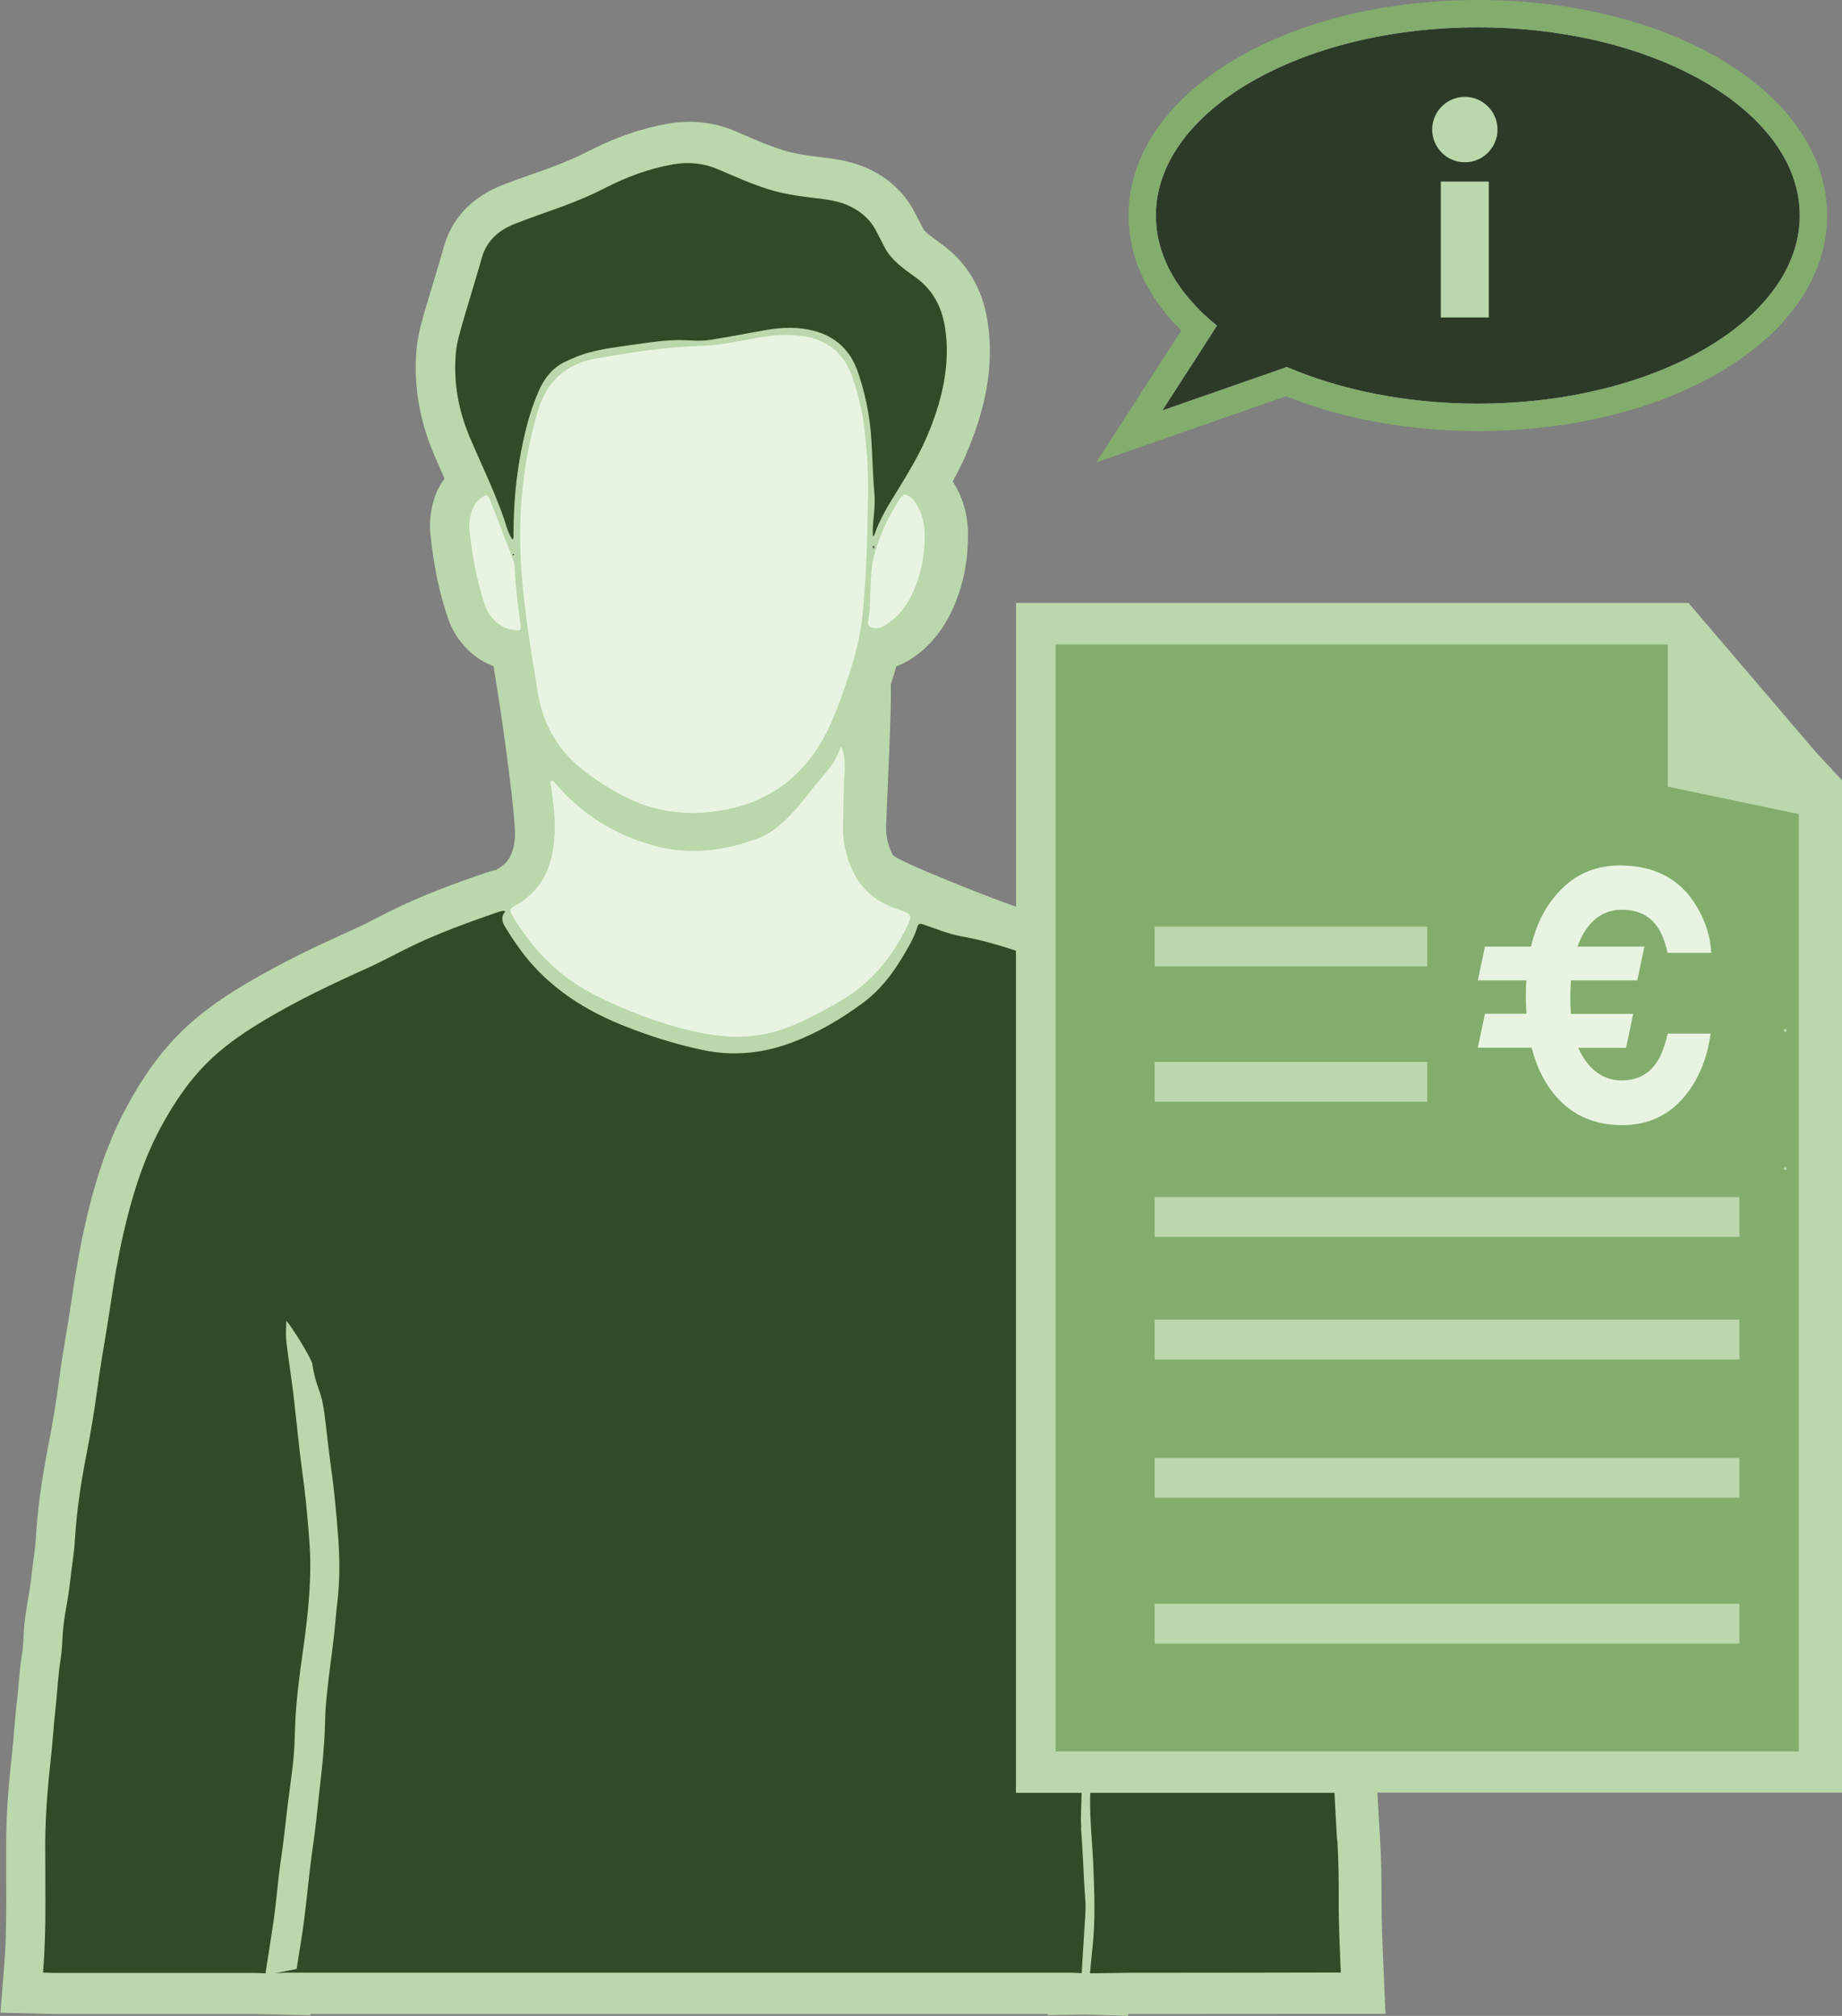
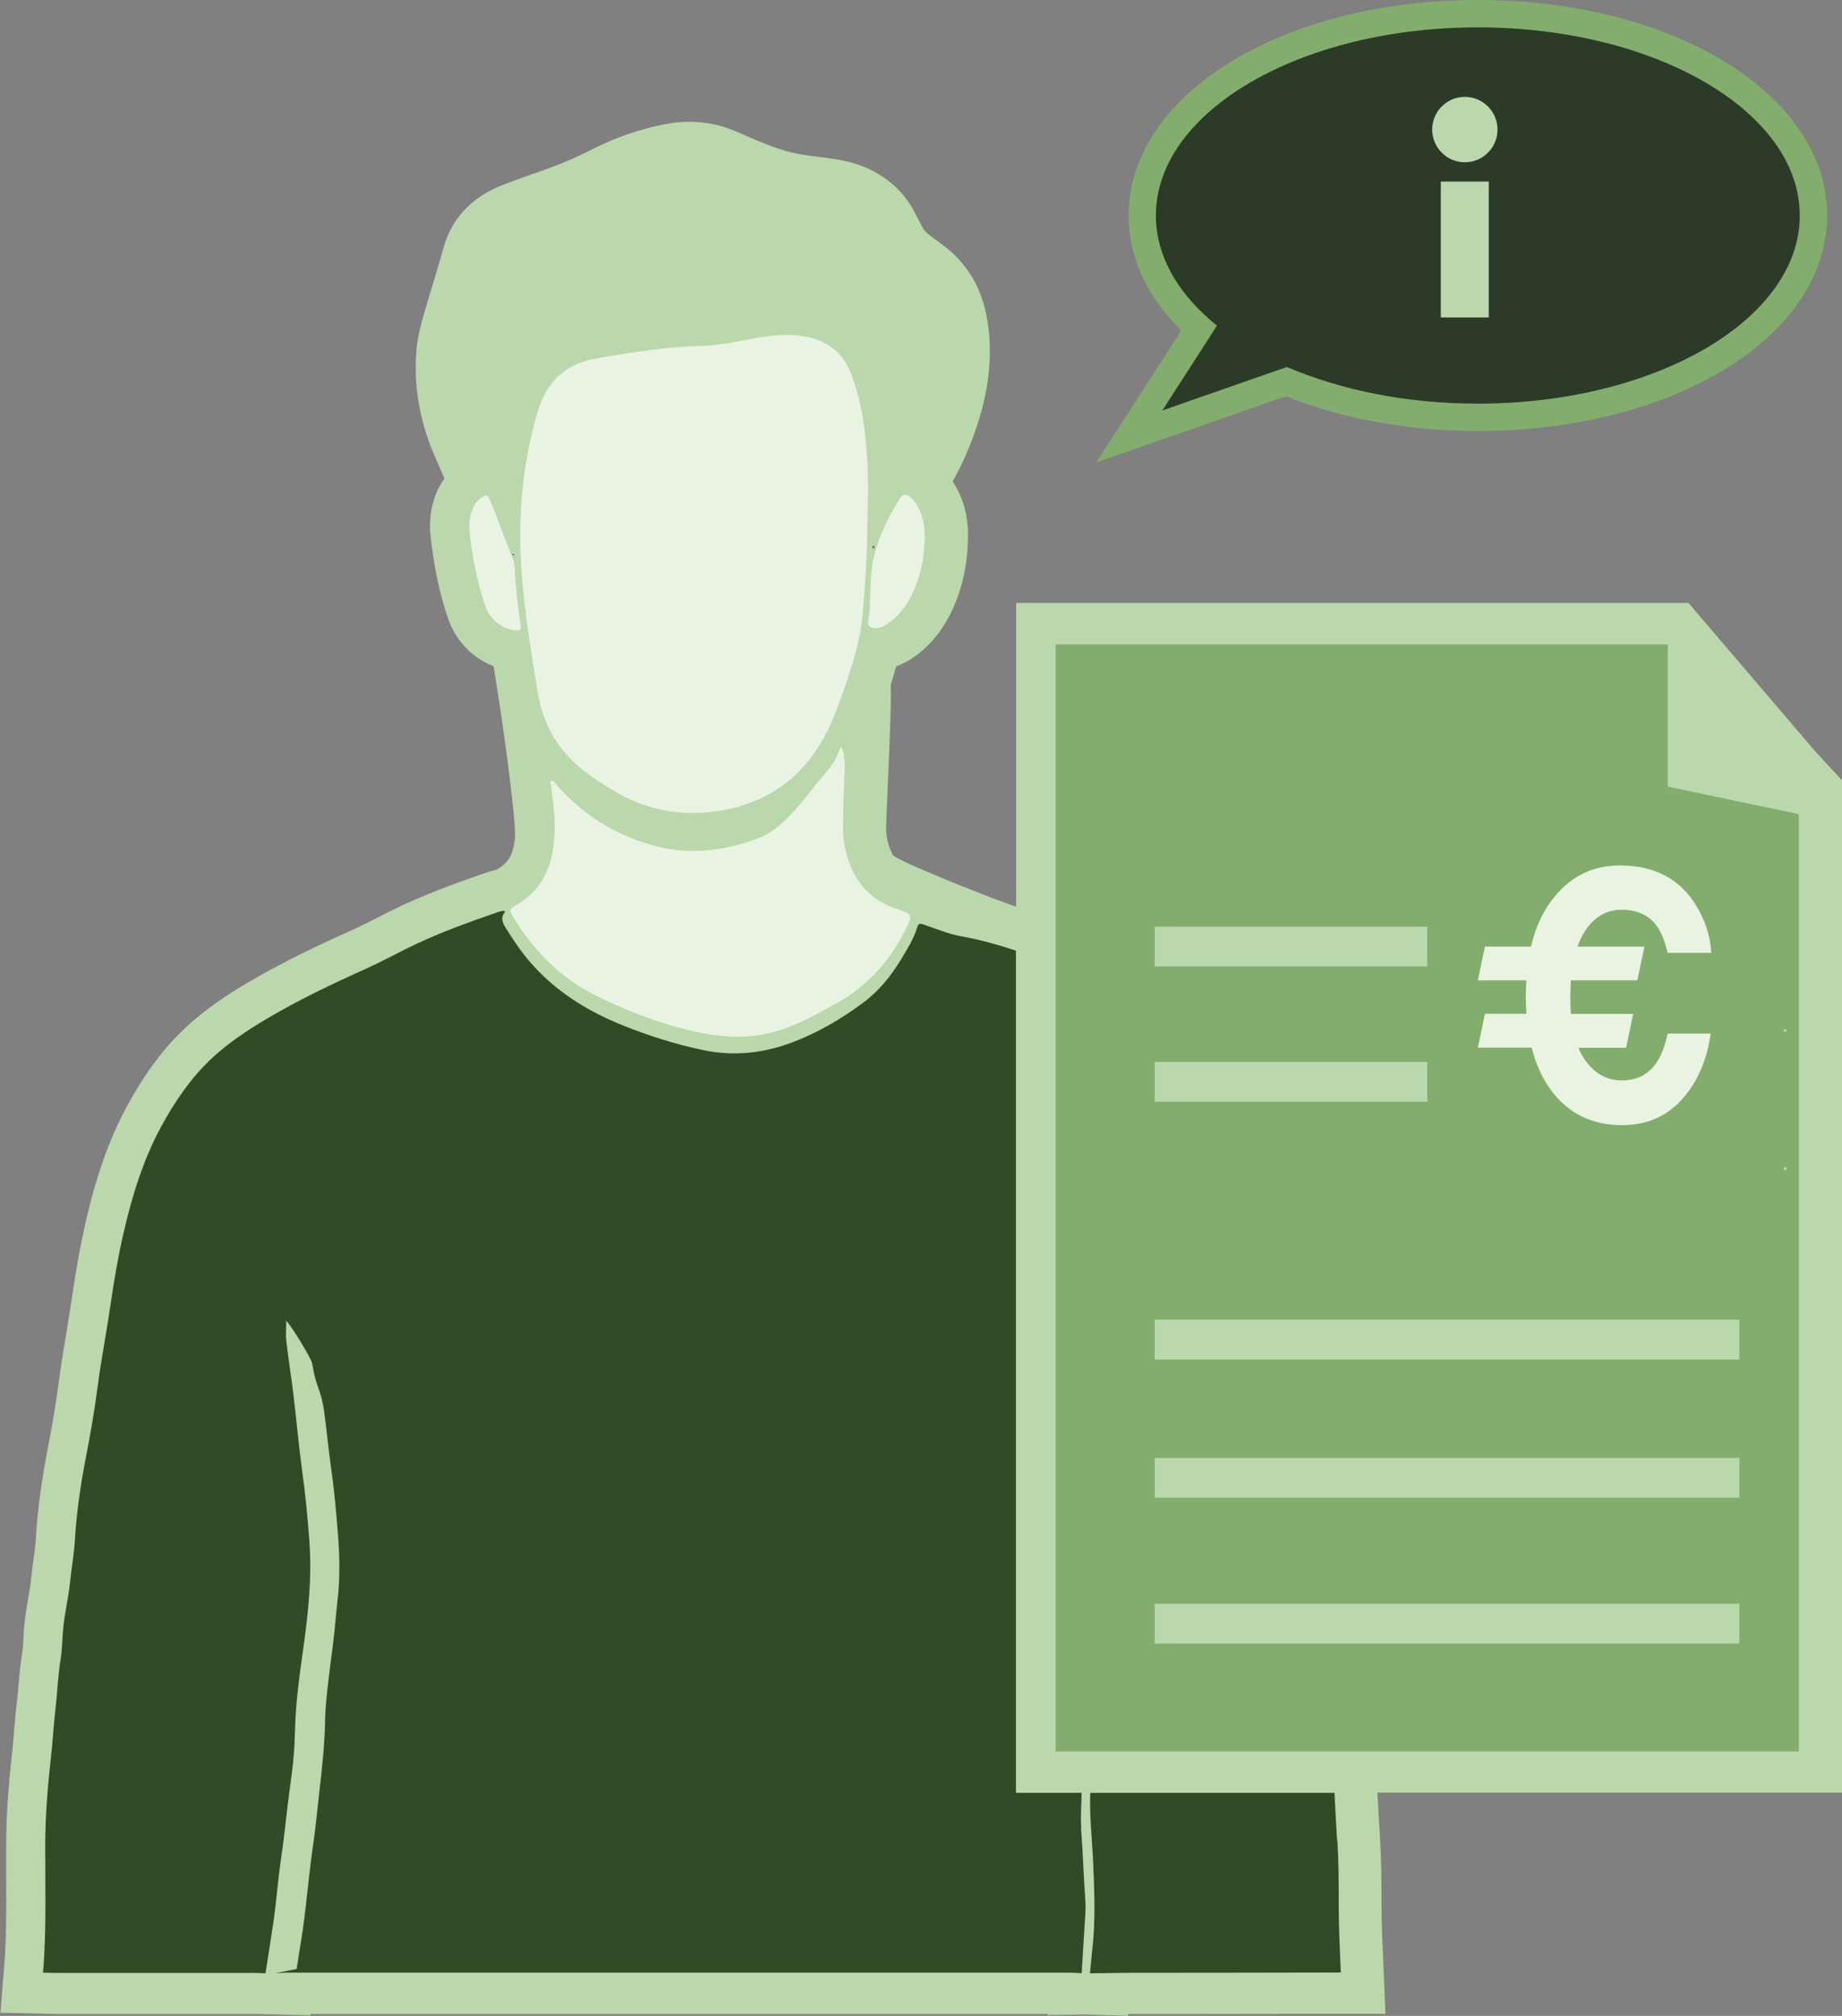
<svg xmlns="http://www.w3.org/2000/svg" width="106" height="116" viewBox="0 0 106 116" fill="none">
  <rect x="0" y="0" width="106" height="116" fill="#808080" stroke="none" />
  <g clip-path="url(#clip0_3101_251)">
    <path d="M106 44.902L104.451 43.225L97.169 34.698H58.473V52.17C57.624 51.918 51.561 49.54 51.372 49.186C51.097 48.658 50.971 48.091 50.995 47.453C51.034 46.28 51.341 40.06 51.254 39.422C51.364 39.068 51.475 38.706 51.577 38.344C51.931 38.218 52.222 38.053 52.442 37.911C53.44 37.257 54.227 36.32 54.785 35.132C55.359 33.903 55.666 32.533 55.697 31.116C55.752 29.974 55.524 28.927 55.013 28.014C54.958 27.919 54.895 27.809 54.824 27.699C55.139 27.132 55.422 26.565 55.674 25.959C56.562 23.833 56.971 21.983 56.963 20.133C56.963 19.581 56.916 19.03 56.822 18.455C56.531 16.589 55.642 15.109 54.195 14.054L54.014 13.92C53.621 13.637 53.212 13.345 53.11 13.133C53.032 12.968 52.945 12.81 52.858 12.653C52.803 12.542 52.741 12.432 52.686 12.322C52.167 11.251 51.333 10.409 50.209 9.826C49.147 9.275 48.093 9.149 47.252 9.047L47.126 9.031C46.458 8.952 45.679 8.842 44.971 8.614C44.279 8.393 43.572 8.094 42.833 7.771L42.306 7.543C41.472 7.188 40.584 7.007 39.679 7.007C39.263 7.007 38.846 7.047 38.429 7.118C36.888 7.393 35.378 7.913 33.813 8.724C33.215 9.031 32.563 9.314 31.745 9.621C31.383 9.755 31.014 9.889 30.644 10.015C30.054 10.22 29.441 10.44 28.828 10.684C26.681 11.55 25.855 13.078 25.541 14.204C25.36 14.849 25.171 15.487 24.975 16.125C24.817 16.637 24.668 17.148 24.518 17.66L24.456 17.865C24.259 18.55 24.031 19.322 23.96 20.203C23.803 22.188 24.141 24.172 24.951 26.093C25.155 26.573 25.368 27.053 25.58 27.534C25.321 27.888 25.116 28.282 24.982 28.715C24.802 29.297 24.723 29.888 24.747 30.478V30.549L24.754 30.62C24.951 32.541 25.281 34.124 25.785 35.588C25.95 36.076 26.201 36.533 26.524 36.942C27.035 37.596 27.672 38.06 28.403 38.336C28.466 38.753 28.537 39.171 28.6 39.58L28.702 40.226C28.883 41.336 29.732 47.272 29.63 48.249C29.52 49.288 29.158 49.697 28.663 49.989C28.623 50.012 28.584 50.036 28.545 50.06C28.324 50.099 28.128 50.162 27.971 50.217C26.162 50.839 24.243 51.532 22.395 52.461L21.79 52.768C21.263 53.036 20.768 53.296 20.264 53.516C18.322 54.39 16.246 55.366 14.209 56.571C13.203 57.169 11.898 57.996 10.734 59.083C9.421 60.295 8.328 61.767 7.282 63.704C6.275 65.578 5.536 67.649 4.907 70.428C4.624 71.68 4.38 73.011 4.128 74.743C4.034 75.404 3.924 76.066 3.814 76.719C3.664 77.617 3.507 78.546 3.389 79.491C3.232 80.664 3.028 81.931 2.744 83.372C2.383 85.254 2.155 86.923 2.068 88.474C2.045 88.868 1.99 89.293 1.927 89.742C1.879 90.081 1.832 90.427 1.801 90.766C1.762 91.135 1.699 91.521 1.628 91.939C1.526 92.545 1.416 93.183 1.368 93.876L1.353 94.214C1.337 94.529 1.321 94.836 1.282 95.072C1.172 95.742 1.117 96.379 1.062 97.001C1.03 97.348 1.007 97.694 0.959 98.041C0.897 98.56 0.857 99.088 0.81 99.607C0.779 100.04 0.739 100.481 0.692 100.914C0.464 102.954 0.362 104.536 0.354 106.048C0.354 106.678 0.354 107.308 0.354 107.938C0.362 109.796 0.378 111.551 0.228 113.299L0.024 115.819L2.744 115.882C2.902 115.882 3.067 115.89 3.224 115.89H14.713C14.831 115.89 14.949 115.898 15.067 115.906H15.318L17.866 115.961V115.89H60.29V115.953L62.444 115.921L64.921 115.992V115.89C64.984 115.89 65.055 115.89 65.118 115.89C68.263 115.89 71.409 115.89 74.562 115.882H79.728L79.602 112.929C79.547 111.693 79.5 110.528 79.5 109.355C79.5 108.213 79.492 106.985 79.414 105.741C79.359 104.875 79.311 104.017 79.264 103.15H106V44.902Z" fill="#BAD8AB" />
    <path d="M49.941 28.785C49.918 30.982 49.847 33.171 49.642 35.352C49.501 36.871 49.037 38.32 48.541 39.761C48.282 40.509 48.007 41.241 47.661 41.958C46.418 44.517 44.437 46.107 41.614 46.619C39.491 46.997 37.485 46.721 35.598 45.658C34.977 45.312 34.379 44.934 33.805 44.509C32.225 43.343 31.265 41.816 30.951 39.871C30.511 37.155 30.039 34.447 29.952 31.691C29.866 28.982 30.165 26.321 30.935 23.707C31.454 21.951 32.539 20.928 34.34 20.621C36.33 20.274 38.319 19.959 40.34 19.904C41.456 19.873 42.55 19.621 43.642 19.424C44.476 19.282 45.318 19.211 46.167 19.337C47.551 19.534 48.51 20.259 48.998 21.565C49.383 22.597 49.627 23.668 49.752 24.754C49.91 26.093 49.98 27.439 49.949 28.785H49.941Z" fill="#E8F4E1" />
-     <path d="M50.224 30.817C50.193 30.014 50.397 29.211 50.318 28.407C50.216 27.242 50.208 26.077 50.114 24.912C50.012 23.699 49.752 22.526 49.359 21.384C48.934 20.148 48.069 19.353 46.811 19.03C45.931 18.802 45.026 18.833 44.13 18.983C43.021 19.172 41.912 19.4 40.804 19.566C40.387 19.629 39.954 19.605 39.538 19.581C38.476 19.518 37.438 19.7 36.392 19.841C35.559 19.959 34.725 20.062 33.915 20.282C33.428 20.408 32.972 20.605 32.523 20.817C31.761 21.172 31.297 21.817 30.982 22.542C30.432 23.809 30.125 25.156 29.889 26.518C29.645 27.935 29.551 29.368 29.551 30.809C29.551 30.88 29.575 30.959 29.48 31.045C29.244 30.683 29.142 30.274 29.016 29.888C28.458 28.274 27.703 26.738 27.035 25.164C26.39 23.636 26.091 22.046 26.225 20.384C26.28 19.676 26.5 18.999 26.697 18.314C27.035 17.156 27.396 15.999 27.727 14.841C28.002 13.842 28.702 13.251 29.606 12.889C30.55 12.511 31.517 12.196 32.468 11.842C33.263 11.543 34.041 11.22 34.788 10.834C36.038 10.188 37.352 9.7 38.736 9.456C39.593 9.306 40.45 9.377 41.275 9.724C42.227 10.125 43.17 10.558 44.161 10.873C45.003 11.141 45.868 11.275 46.741 11.377C47.519 11.472 48.297 11.543 49.013 11.921C49.65 12.251 50.138 12.708 50.452 13.353C50.586 13.629 50.743 13.897 50.877 14.172C51.278 14.983 52.001 15.463 52.701 15.967C53.668 16.668 54.187 17.637 54.376 18.81C54.447 19.251 54.486 19.684 54.486 20.125C54.494 21.841 54.038 23.455 53.385 25.022C52.921 26.124 52.316 27.132 51.687 28.156C51.168 28.998 50.625 29.848 50.311 30.801L50.271 30.84L50.232 30.809L50.224 30.817Z" fill="#304C27" />
    <path d="M31.847 44.942C33.373 46.792 35.315 48.02 37.611 48.658C39.648 49.217 41.653 48.973 43.603 48.249C44.932 47.761 45.986 46.367 46.858 45.257C47.629 44.28 47.944 44.123 48.392 42.973C48.706 43.446 48.596 44.572 48.589 44.706C48.518 46.375 48.565 45.706 48.51 47.383C48.478 48.398 48.683 49.375 49.155 50.28C49.619 51.17 50.334 51.784 51.254 52.17C51.364 52.217 51.467 52.248 51.577 52.288C52.552 52.626 52.544 52.626 52.064 53.579C51.144 55.398 49.823 56.823 48.022 57.799C46.977 58.366 45.938 58.957 44.79 59.311C43.1 59.831 41.425 59.705 39.726 59.303C37.847 58.854 36.054 58.161 34.332 57.311C32.288 56.295 30.707 54.736 29.535 52.768C29.284 52.343 29.284 52.327 29.724 52.067C31.092 51.28 31.706 50.052 31.871 48.524C32.012 47.225 31.855 46.446 31.706 45.162C31.674 45.052 31.603 44.918 31.823 44.934L31.847 44.942Z" fill="#E8F4E1" />
    <path d="M53.212 31.006C53.189 32.092 52.977 33.139 52.52 34.124C52.182 34.848 51.718 35.47 51.034 35.919C50.806 36.068 50.57 36.187 50.279 36.139C50.067 36.108 49.91 36.005 49.957 35.754C50.185 34.51 49.98 33.218 50.303 31.974C50.617 30.77 51.144 29.675 51.821 28.644C51.962 28.431 52.119 28.431 52.308 28.549C52.544 28.699 52.693 28.927 52.819 29.163C53.134 29.73 53.236 30.352 53.212 30.998V31.006Z" fill="#E8F4E1" />
    <path d="M27.011 30.399C26.995 30.069 27.043 29.746 27.145 29.431C27.239 29.132 27.396 28.872 27.648 28.675C27.986 28.423 28.073 28.439 28.222 28.825C28.662 29.951 29.095 31.077 29.527 32.21C29.598 32.392 29.622 32.581 29.63 32.777C29.669 33.832 29.803 34.88 29.952 35.927C29.999 36.257 29.968 36.305 29.637 36.265C29.079 36.202 28.623 35.943 28.269 35.494C28.112 35.297 27.994 35.076 27.915 34.84C27.42 33.399 27.16 31.911 27.003 30.399H27.011Z" fill="#E8F4E1" />
    <path d="M50.224 31.415C50.224 31.415 50.279 31.415 50.303 31.415C50.295 31.47 50.358 31.557 50.24 31.573C50.24 31.517 50.224 31.47 50.216 31.415H50.224Z" fill="#545959" />
    <path d="M29.583 31.895C29.583 31.895 29.583 31.927 29.583 31.935C29.575 31.943 29.551 31.951 29.535 31.943C29.488 31.919 29.488 31.895 29.535 31.88C29.551 31.88 29.567 31.888 29.583 31.895Z" fill="#232828" />
    <path fill-rule="evenodd" clip-rule="evenodd" d="M103.523 100.781H60.746V37.084H95.974V36.643V45.265L103.515 46.847V100.796L103.523 100.781ZM102.729 67.334C102.776 67.334 102.815 67.295 102.815 67.247C102.815 67.2 102.776 67.161 102.729 67.161C102.682 67.161 102.642 67.2 102.642 67.247C102.642 67.295 102.682 67.334 102.729 67.334ZM102.729 59.382C102.776 59.382 102.815 59.342 102.815 59.295C102.815 59.248 102.776 59.209 102.729 59.209C102.682 59.209 102.642 59.248 102.642 59.295C102.642 59.342 102.682 59.382 102.729 59.382Z" fill="#82AD6C" />
    <path d="M82.134 53.319H66.447V55.61H82.134V53.319Z" fill="#BAD8AB" />
    <path d="M82.134 61.106H66.447V63.397H82.134V61.106Z" fill="#BAD8AB" />
-     <path d="M100.094 68.885H66.447V71.176H100.094V68.885Z" fill="#BAD8AB" />
    <path d="M100.094 75.94H66.447V78.231H100.094V75.94Z" fill="#BAD8AB" />
    <path d="M100.094 83.892H66.447V86.183H100.094V83.892Z" fill="#BAD8AB" />
    <path d="M100.094 92.285H66.447V94.576H100.094V92.285Z" fill="#BAD8AB" />
    <path d="M87.843 58.343C87.82 58.02 87.804 57.681 87.804 57.327C87.804 57.02 87.812 56.713 87.835 56.413H85.044L85.453 54.469H88.103C88.37 53.311 88.834 52.343 89.487 51.563C90.462 50.39 91.704 49.8 93.214 49.8C95.227 49.8 96.705 50.587 97.641 52.162C98.16 53.044 98.435 53.933 98.475 54.831H95.966C95.801 54.146 95.597 53.626 95.337 53.28C94.889 52.658 94.213 52.351 93.316 52.351C92.42 52.351 91.688 52.792 91.154 53.666C91.012 53.902 90.886 54.169 90.784 54.469H94.629L94.22 56.413H90.399C90.383 56.721 90.367 57.035 90.367 57.374C90.367 57.713 90.375 58.043 90.399 58.343H93.984L93.576 60.295H90.831C90.933 60.547 91.059 60.775 91.201 60.98C91.759 61.775 92.459 62.169 93.324 62.169C94.189 62.169 94.873 61.83 95.329 61.138C95.589 60.767 95.801 60.216 95.966 59.476H98.443C98.223 61.035 97.665 62.303 96.776 63.279C95.888 64.255 94.739 64.744 93.348 64.744C91.625 64.744 90.265 64.082 89.282 62.767C88.763 62.075 88.386 61.248 88.142 60.287H85.044L85.453 58.335H87.843V58.343Z" fill="#E8F4E1" />
    <path d="M67.98 19.022C65.99 17.062 64.945 14.794 64.945 12.401C64.945 5.448 73.775 0 85.044 0C96.312 0 105.143 5.448 105.143 12.401C105.143 19.353 96.312 24.802 85.044 24.802C81.081 24.802 77.275 24.109 74.004 22.802L63.081 26.612L67.98 19.015V19.022Z" fill="#82AD6C" />
-     <path d="M85.044 1.575C74.813 1.575 66.517 6.425 66.517 12.401C66.517 14.771 67.823 16.959 70.032 18.739L66.887 23.62L74.058 21.117C77.133 22.439 80.931 23.227 85.044 23.227C95.274 23.227 103.57 18.377 103.57 12.401C103.57 6.425 95.274 1.575 85.044 1.575Z" fill="white" />
    <path d="M85.673 10.448H82.913V18.267H85.673V10.448Z" fill="white" />
    <path d="M84.297 9.338C85.335 9.338 86.176 8.495 86.176 7.456C86.176 6.417 85.335 5.574 84.297 5.574C83.259 5.574 82.418 6.417 82.418 7.456C82.418 8.495 83.259 9.338 84.297 9.338Z" fill="white" />
    <path d="M76.944 105.906C76.889 104.993 76.842 104.08 76.795 103.166H62.743C62.743 103.221 62.735 103.269 62.735 103.324C62.703 104.67 62.861 106.009 62.916 107.347C62.979 108.922 63.042 110.496 62.869 112.071C62.813 112.544 62.782 113.024 62.727 113.504V113.551C63.49 113.544 64.26 113.528 65.023 113.52C69.065 113.52 73.115 113.512 77.157 113.504C77.102 112.118 77.031 110.741 77.039 109.355C77.039 108.205 77.031 107.048 76.96 105.898L76.944 105.906Z" fill="#304C27" />
    <path d="M62.224 105.174C62.169 104.497 62.24 103.835 62.24 103.166H58.465V54.705C57.435 54.366 56.389 54.067 55.32 53.878C54.573 53.744 53.849 53.437 53.126 53.193C52.953 53.138 52.858 53.122 52.788 53.343C52.591 54.012 52.214 54.603 51.86 55.193C51.278 56.154 50.586 57.02 49.674 57.697C48.416 58.626 47.079 59.421 45.616 59.972C43.957 60.602 42.251 60.799 40.481 60.429C38.861 60.09 37.297 59.594 35.763 58.972C33.734 58.146 31.942 57.02 30.503 55.358C29.96 54.729 29.504 54.044 29.071 53.343C28.914 53.083 28.82 52.815 29.016 52.532C29.032 52.532 29.04 52.516 29.056 52.492C29.071 52.469 29.056 52.445 29.024 52.414C28.891 52.414 28.765 52.445 28.631 52.492C26.838 53.114 25.045 53.76 23.347 54.611C22.608 54.98 21.876 55.374 21.129 55.713C19.148 56.602 17.19 57.532 15.318 58.642C14.225 59.295 13.171 59.988 12.236 60.854C10.993 62.004 10.057 63.382 9.255 64.862C8.217 66.791 7.588 68.862 7.101 70.987C6.786 72.349 6.558 73.727 6.354 75.113C6.126 76.688 5.819 78.247 5.615 79.821C5.434 81.176 5.206 82.514 4.946 83.845C4.64 85.427 4.404 87.018 4.309 88.624C4.262 89.427 4.113 90.222 4.034 91.017C3.932 92.025 3.672 93.017 3.609 94.033C3.578 94.505 3.57 94.993 3.491 95.466C3.334 96.411 3.303 97.371 3.193 98.324C3.083 99.277 3.035 100.237 2.925 101.19C2.744 102.812 2.611 104.434 2.603 106.072C2.595 108.552 2.682 111.032 2.477 113.512C2.689 113.512 2.902 113.528 3.106 113.528C6.936 113.528 10.773 113.528 14.603 113.528C14.831 113.528 15.059 113.543 15.287 113.551V113.496C15.436 112.512 15.601 111.528 15.743 110.544C15.916 109.347 15.994 108.142 16.175 106.945C16.332 105.906 16.435 104.851 16.561 103.804C16.663 103.009 16.781 102.206 16.867 101.41C16.946 100.702 16.962 99.993 16.985 99.285C17.04 97.82 17.237 96.379 17.441 94.938C17.74 92.828 17.968 90.703 17.795 88.561C17.693 87.222 17.567 85.892 17.378 84.561C17.182 83.12 17.056 81.664 16.883 80.223C16.757 79.199 16.592 78.176 16.474 77.144C16.435 76.79 16.474 76.42 16.474 76.003C16.765 76.286 17.921 78.176 17.968 78.467C18.212 80.002 18.456 79.798 18.668 81.333C18.809 82.38 18.904 83.427 19.053 84.475C19.25 85.845 19.368 87.222 19.47 88.592C19.549 89.758 19.557 90.931 19.423 92.104C19.321 92.962 19.266 93.82 19.155 94.679C19.053 95.474 18.943 96.277 18.857 97.072C18.786 97.718 18.715 98.371 18.707 99.025C18.684 100.387 18.534 101.741 18.377 103.095C18.259 104.158 18.157 105.229 18 106.292C17.74 108.071 17.622 109.874 17.331 111.654C17.245 112.205 17.15 112.748 17.072 113.299L15.853 113.543C16.081 113.536 16.309 113.512 16.545 113.512C31.548 113.512 46.552 113.512 61.556 113.512C61.784 113.512 62.012 113.536 62.248 113.543V113.496C62.31 112.402 62.389 111.315 62.452 110.221C62.468 109.914 62.483 109.607 62.452 109.3C62.35 107.922 62.318 106.536 62.208 105.166L62.224 105.174Z" fill="#304C27" />
    <path d="M85.044 1.575C74.813 1.575 66.517 6.425 66.517 12.401C66.517 14.771 67.823 16.959 70.032 18.739L66.887 23.62L74.058 21.117C77.133 22.439 80.931 23.227 85.044 23.227C95.274 23.227 103.57 18.377 103.57 12.401C103.57 6.425 95.274 1.575 85.044 1.575Z" fill="#2C3B28" />
    <path d="M85.673 10.448H82.913V18.267H85.673V10.448Z" fill="#BAD8AB" />
    <path d="M84.297 9.338C85.335 9.338 86.176 8.495 86.176 7.456C86.176 6.417 85.335 5.574 84.297 5.574C83.259 5.574 82.418 6.417 82.418 7.456C82.418 8.495 83.259 9.338 84.297 9.338Z" fill="#BAD8AB" />
  </g>
  <defs>
    <clipPath id="clip0_3101_251">
      <rect width="106" height="116" fill="white" />
    </clipPath>
  </defs>
</svg>